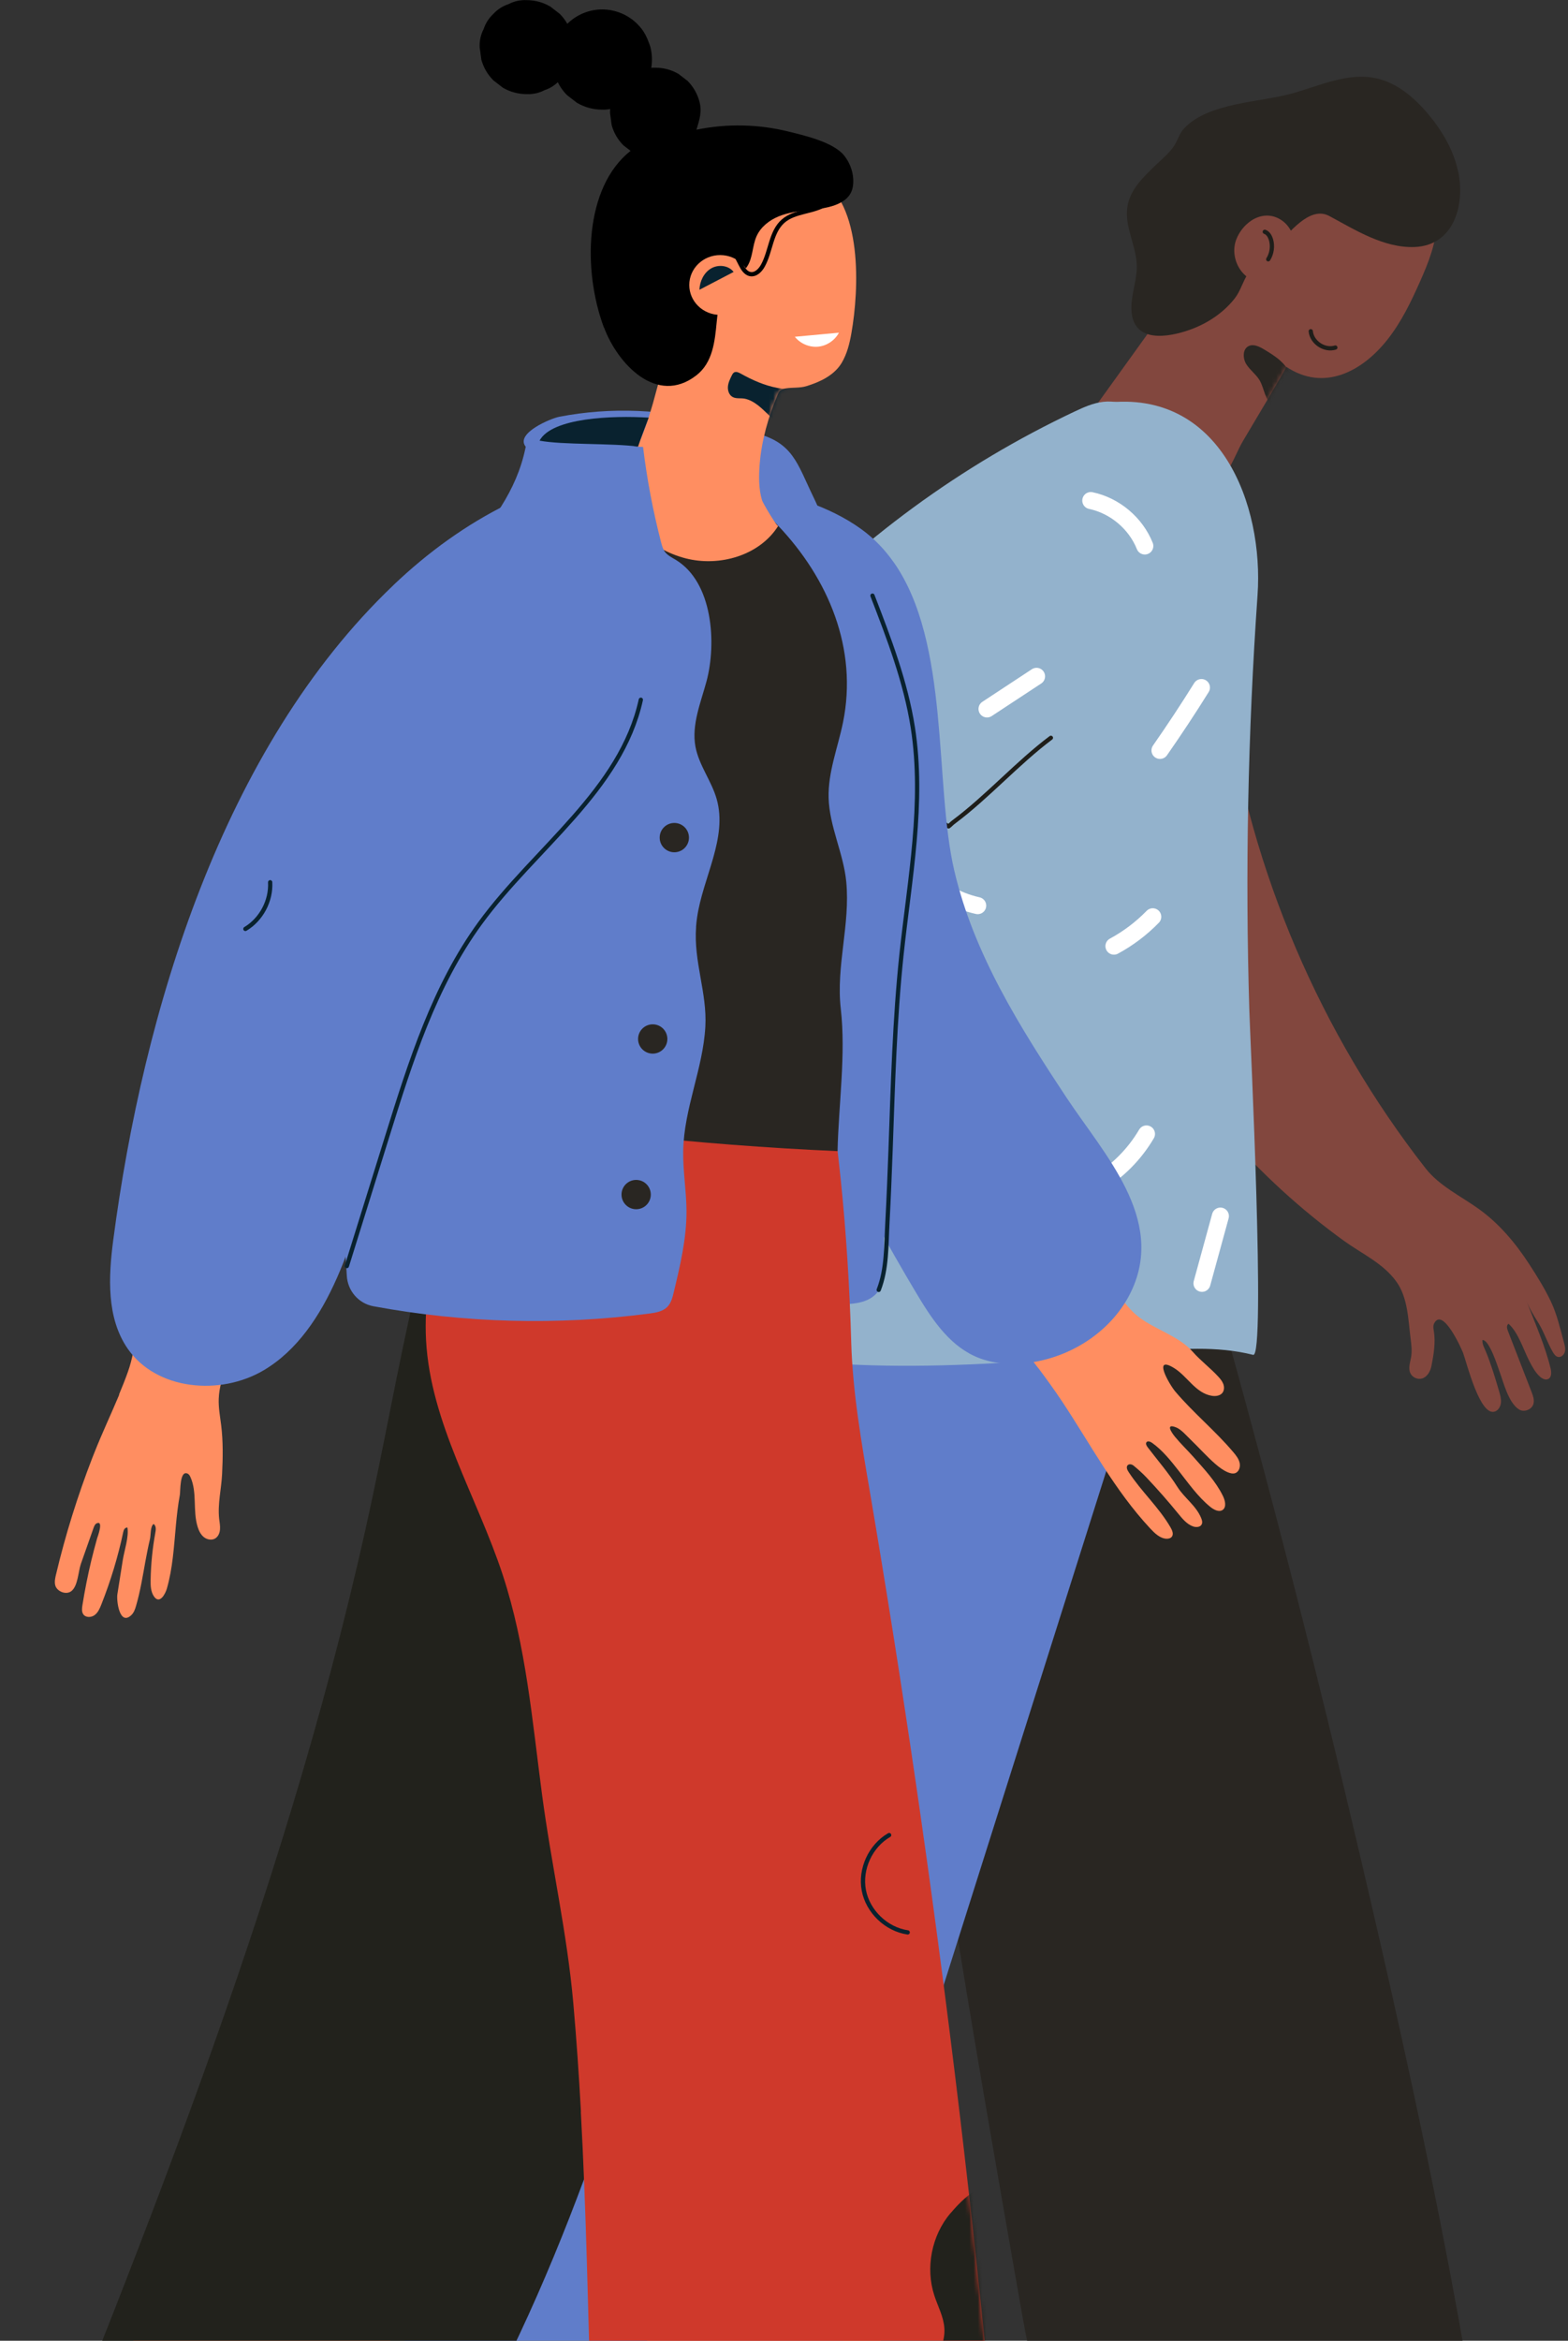
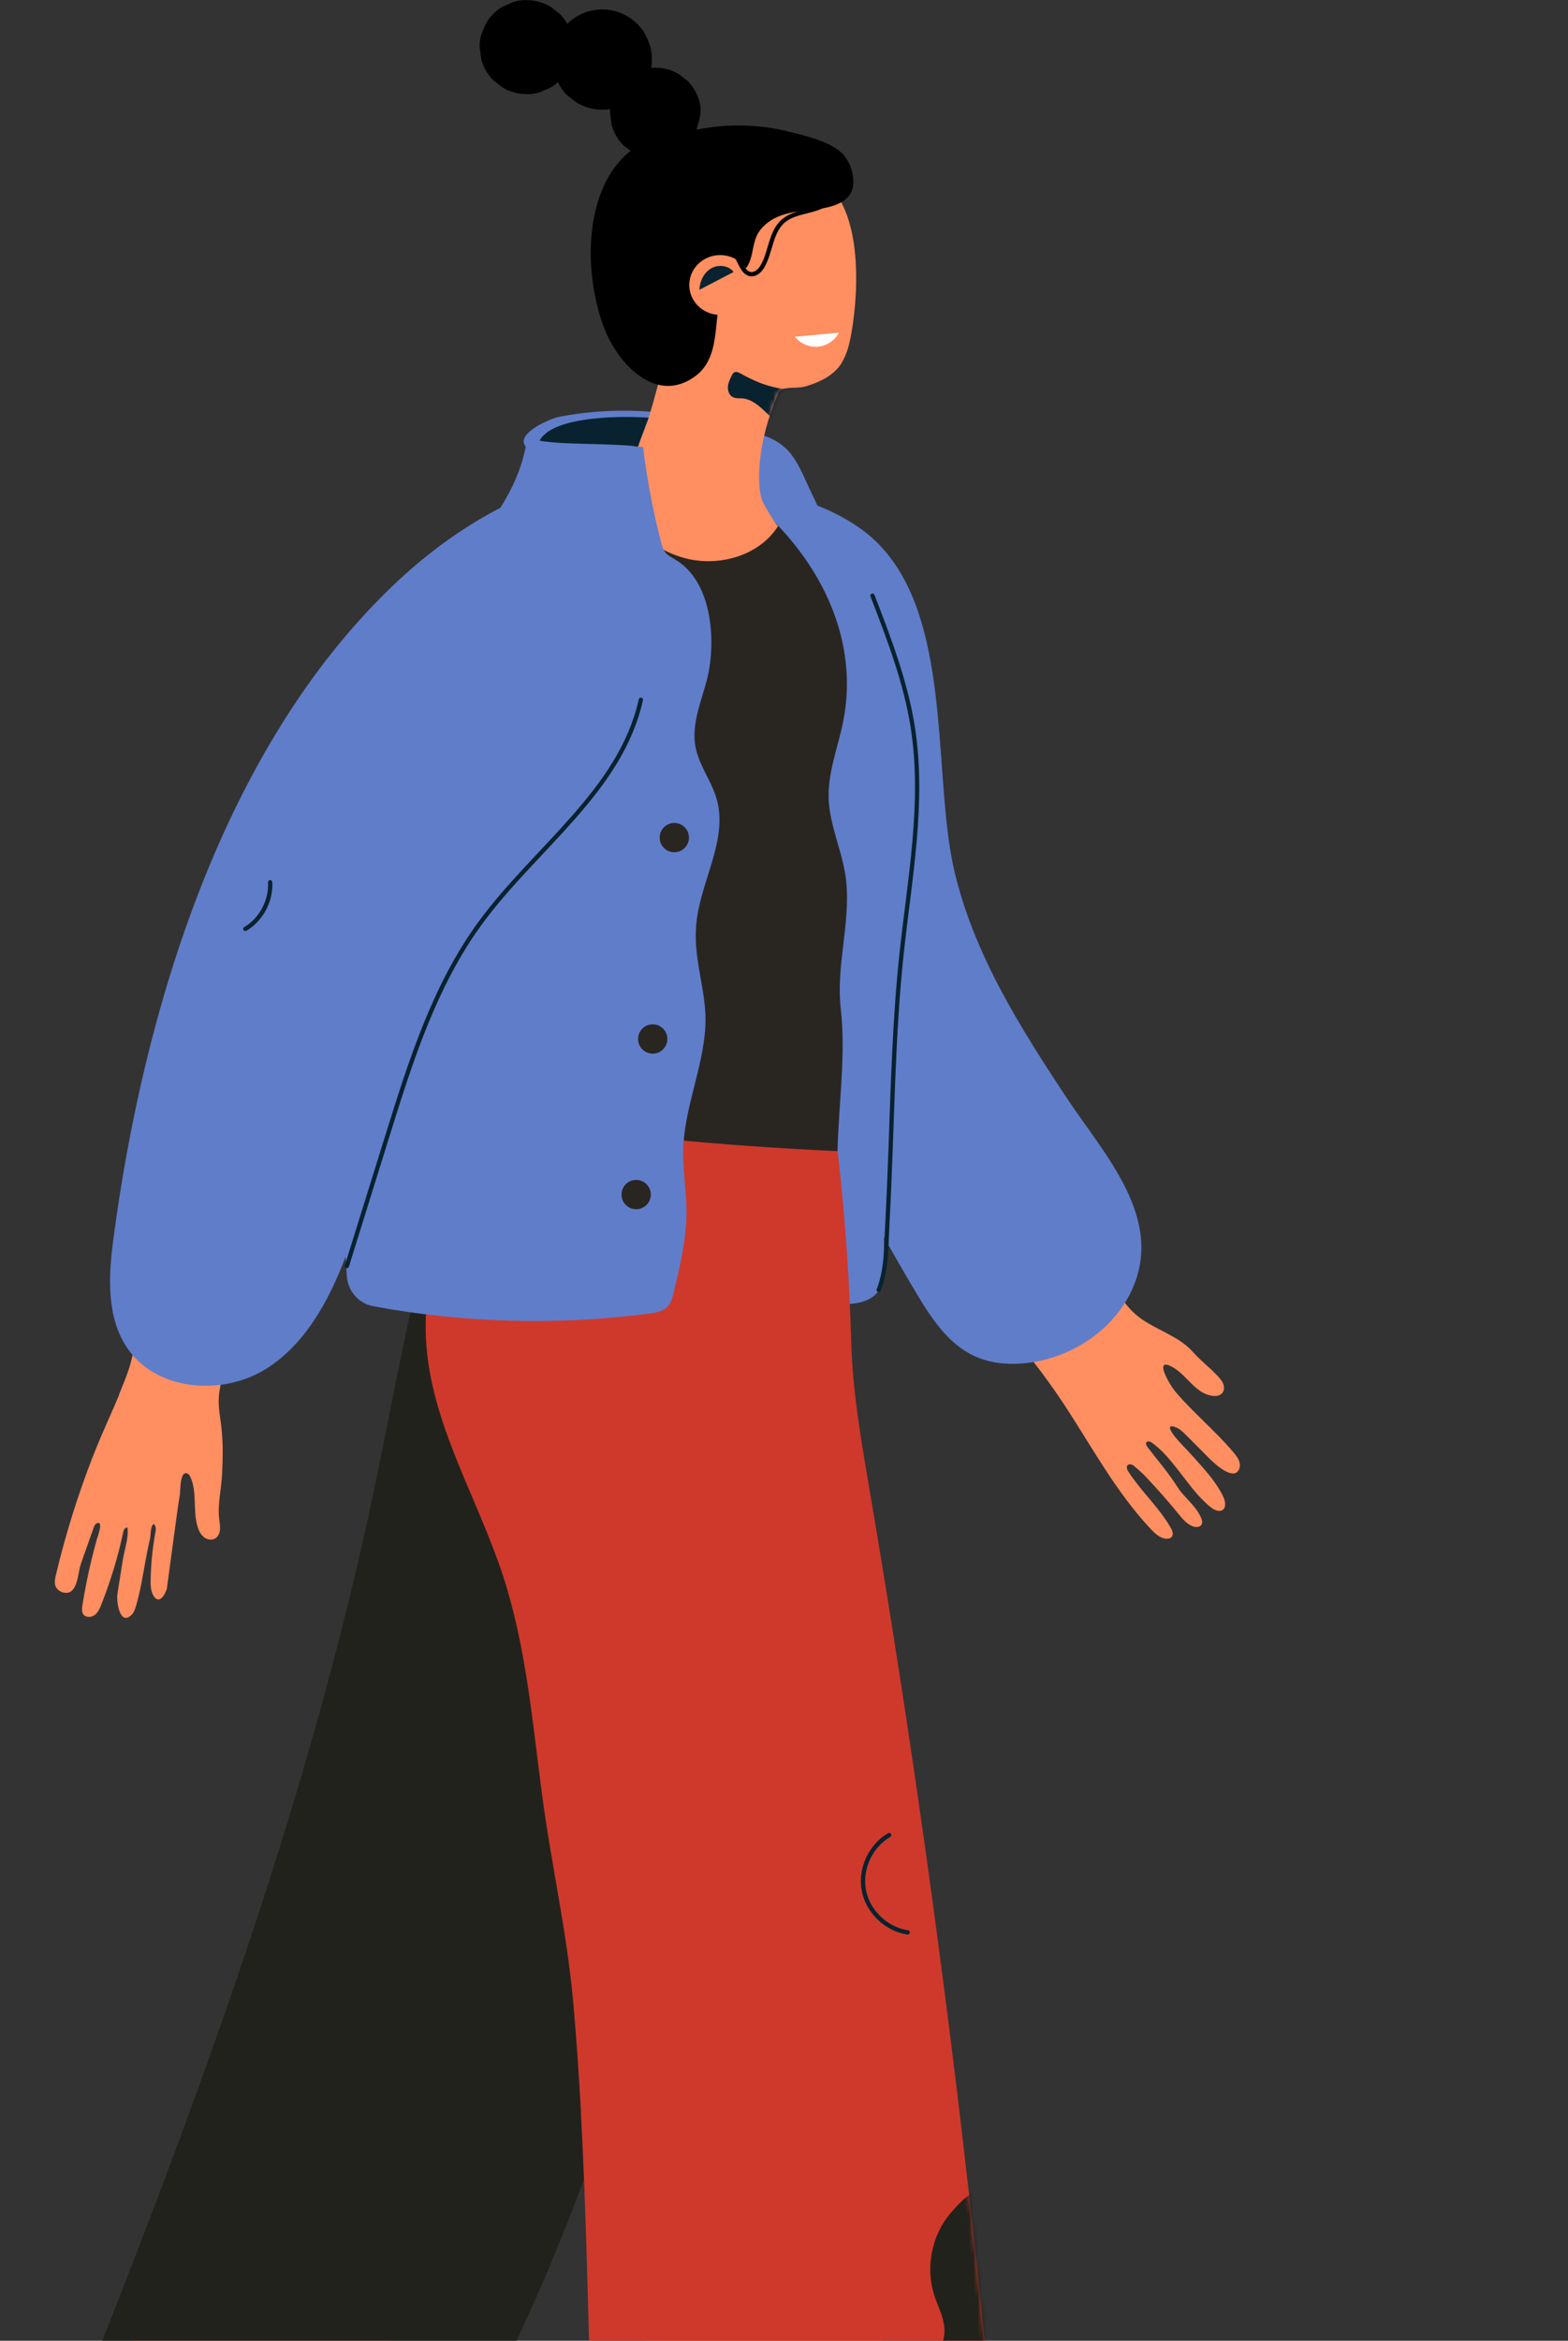
<svg xmlns="http://www.w3.org/2000/svg" width="368" height="549" viewBox="0 0 368 549" fill="none">
  <rect x="0" y="0" width="368" height="549" fill="#333333" stroke="none" />
  <g clip-path="url(#clip0_4430_225)">
    <path d="M276.496 251.401C283.598 261.505 291.768 270.849 300.863 279.168C305.509 283.412 310.394 287.402 315.503 291.084C319.7 294.105 324.585 296.269 327.701 300.569C330.424 304.307 330.494 309.52 331.056 313.932C331.238 315.365 331.421 316.827 331.182 318.246C330.972 319.525 330.452 320.874 331 322.054C331.449 323.052 332.698 323.628 333.751 323.305C334.986 322.939 335.702 321.619 335.955 320.354C336.474 317.782 336.951 314.817 336.516 312.218C336.418 311.628 336.306 310.995 336.558 310.447C338.523 306.4 342.931 316.138 343.38 317.319C344.208 319.525 347.338 332.382 350.875 331.047C351.704 330.738 352.181 329.839 352.265 328.954C352.335 328.068 352.083 327.197 351.844 326.354C350.918 323.206 349.977 320.045 348.728 317.01C348.391 316.194 347.801 315.155 347.928 314.283C349.556 314.227 351.465 320.438 351.97 321.801C352.911 324.373 354.006 328.911 356.448 330.541C357.641 331.342 359.55 330.626 359.901 329.221C360.14 328.307 359.789 327.366 359.452 326.48C357.599 321.703 355.746 316.925 353.893 312.148C353.669 311.571 353.5 310.883 354.034 310.475C356.308 312.457 357.529 316.518 358.89 319.159C359.578 320.48 360.28 321.843 361.389 322.855C361.936 323.347 362.722 323.768 363.382 323.417C364.182 322.996 364.126 321.843 363.915 320.958C362.596 315.492 360.196 310.208 358.189 304.967C358.89 306.808 359.999 308.592 361.038 310.251C362.357 312.372 363.143 314.86 364.393 317.038C364.701 317.572 365.08 318.134 365.67 318.26C366.4 318.401 367.088 317.754 367.27 317.024C367.453 316.307 367.242 315.548 367.046 314.831C366.133 311.543 365.459 308.368 363.986 305.262C362.512 302.157 360.687 299.234 358.806 296.353C355.634 291.491 351.816 286.967 347.086 283.566C342.889 280.545 337.807 278.156 334.565 274.011C309.917 242.478 293.634 204.398 287.851 164.73C286.434 155.02 282.868 140.546 276.608 132.635C270.362 124.738 255.006 124.049 249.054 132.621C240.759 144.551 244.886 166.107 247.061 179.47C249.672 195.503 254.627 211.129 261.603 225.785C265.842 234.694 270.839 243.265 276.524 251.345L276.496 251.401Z" fill="#82473E" />
    <path d="M266.937 254.942C256.733 248.183 239.005 244.122 226.877 247.031C213.963 250.123 212.56 260.015 210.623 272.156C205.373 305.065 208.615 338.734 212.714 371.573C219.873 428.89 229.867 485.814 239.861 542.71C243.931 565.868 251.09 587.62 254.164 610.764C286.617 614.628 318.255 599.438 350.862 597.105C343.001 539.394 330.242 481.739 316.739 424.801C309.538 394.393 301.846 364.097 293.691 333.928C289.733 319.272 285.662 304.658 281.465 290.058C278.307 279.055 277.1 261.645 266.937 254.914V254.942Z" fill="#292622" />
    <path d="M150.097 388.66C136.748 429.424 122.599 469.809 108.156 510.236C101.025 530.204 93.88 550.214 88.897 570.814C85.585 584.515 83.241 598.44 81.809 612.464C81.598 614.557 81.43 616.792 82.412 618.647C84.111 621.85 88.336 622.525 91.943 622.82C105.475 623.916 119.006 625.012 132.537 626.122C148.735 627.443 156.75 628.764 166.604 616.693C194.705 582.266 202.158 526.607 215.254 485.238C231.2 434.862 247.145 384.486 263.091 334.11C270.376 311.08 278.629 284.648 272.313 260.408C267.905 243.462 245.405 217.48 226.091 220.543C214.819 222.328 205.345 230.478 199.211 240.146C193.077 249.813 189.778 260.971 186.522 271.959C174.913 311.023 162.758 349.933 150.083 388.66H150.097Z" fill="#607DCA" />
    <path d="M289.873 49.785C291.782 47.129 293.691 44.487 295.586 41.832C300.106 35.55 308.485 34.82 315.49 36.323C319.279 37.138 322.269 38.937 325.75 40.413C328.894 41.733 333.541 42.492 335.534 45.471C336.811 47.382 337.218 49.743 337.19 52.033C337.134 56.895 335.267 61.547 333.288 66.001C331.168 70.778 328.88 75.528 325.638 79.631C319.729 87.135 310.703 91.927 301.888 86.025C302.057 86.123 292.428 102.227 291.726 103.421C289.325 107.468 287.459 114.986 281.83 113.665C277.647 112.681 252.859 105.978 252.985 102.55C253.041 101.018 253.967 99.669 254.866 98.433C266.53 82.217 278.194 66.001 289.859 49.785H289.873Z" fill="#82473E" />
    <mask id="mask0_4430_225" style="mask-type:luminance" maskUnits="userSpaceOnUse" x="253" y="35" width="85" height="79">
      <path d="M289.943 49.757C291.852 47.101 293.761 44.46 295.656 41.804C300.175 35.523 308.555 34.792 315.56 36.296C319.349 37.111 322.339 38.909 325.82 40.385C328.964 41.706 333.611 42.464 335.604 45.443C336.881 47.354 337.288 49.715 337.26 52.005C337.204 56.867 335.337 61.519 333.358 65.973C331.238 70.751 328.95 75.5 325.708 79.603C319.799 87.107 310.717 91.927 301.888 86.025C302.056 86.123 292.385 102.227 291.782 103.393C289.648 107.595 287.515 114.958 281.886 113.637C277.703 112.653 252.914 105.951 253.041 102.522C253.097 100.99 254.023 99.641 254.922 98.405C266.586 82.189 278.25 65.973 289.915 49.757H289.943Z" fill="white" />
    </mask>
    <g mask="url(#mask0_4430_225)">
      <path d="M304.007 90.395C303.418 88.175 302.168 86.123 300.456 84.578C299.319 83.552 297.985 82.751 296.666 81.95C295.557 81.29 294.196 80.601 293.031 81.177C291.585 81.908 291.655 84.1 292.525 85.463C293.395 86.826 294.799 87.81 295.627 89.201C296.806 91.224 296.848 94.133 298.926 95.215C300.245 95.903 301.972 95.426 302.94 94.316C303.923 93.206 304.19 91.59 303.881 90.142" fill="#292622" />
    </g>
    <path d="M192.936 179.484C189.75 195.686 187.434 212.112 182.086 227.71C177.341 241.537 170.225 254.479 165.902 268.46C161.284 283.383 161.62 299.051 161.649 314.55C196.094 323.473 232.365 320.185 267.807 317.108C276.58 316.349 285.563 315.618 294.111 317.768C297.101 318.513 293.396 243.279 293.213 237.11C292.216 204.609 292.862 172.05 295.136 139.605C296.624 118.443 286.461 91.252 259.525 94.47C253.981 95.13 249.012 98.081 244.226 100.976C240.085 103.477 235.944 105.979 231.789 108.48C211.577 120.677 200.67 145.97 195.406 168.017C194.494 171.826 193.694 175.648 192.936 179.484Z" fill="#93B2CC" />
    <path d="M234.583 127.647C228.084 125.862 221.304 129.01 215.521 132.452C188.824 148.345 168.513 173.175 153.634 200.098C148.862 208.74 144.805 217.789 141.548 227.134C130.656 258.301 124.564 291.238 115.076 322.953C113.602 327.886 112.521 332.93 111.833 338.017C111.482 340.645 111.23 343.272 111.089 345.914C110.991 347.797 110.444 350.65 111.033 352.476C111.3 353.277 111.988 354.008 112.83 354.022C113.503 354.036 114.135 353.6 114.514 353.038C114.893 352.476 115.062 351.802 115.216 351.141C116.016 347.614 116.283 344.003 116.704 340.42C116.844 339.239 117.027 337.989 117.771 337.076C117.953 336.991 118.079 337.258 118.093 337.455C118.276 340.968 117.335 344.228 117.153 347.671C116.942 351.535 116.788 355.399 116.872 359.263C116.914 361.006 118.529 362.186 120.213 361.737C122.487 361.118 121.869 358.758 122.038 356.917C122.585 351.099 123.694 345.113 123.778 339.282C123.708 343.975 123.947 348.682 124.48 353.348C124.873 356.846 124.354 360.317 125.168 363.746C125.336 364.434 125.547 365.137 126.01 365.671C127.119 366.95 128.902 366.598 129.758 365.264C131.611 362.425 130.796 358.027 130.642 354.795C130.488 351.451 130.6 348.092 130.74 344.734C130.811 343.019 130.909 341.291 131.007 339.577C130.881 345.479 131.218 351.38 132.004 357.226C132.242 359.025 132.214 361.526 134.502 361.751C136.762 361.975 137.52 359.713 137.717 357.914C138.685 349.16 137.45 340.181 139.401 331.595C139.892 329.445 141.647 328.237 142.517 330.598C143.05 332.017 143.5 334.406 143.738 335.994C144.089 338.312 144.103 340.673 144.707 342.949C145.114 344.495 146.419 346.265 147.921 345.703C149.409 345.155 149.269 343.048 149.002 341.488C147.907 335.122 149.226 328.588 148.763 322.152C148.37 316.771 146.419 312.569 148.019 307.047C149.156 303.098 151.206 299.487 153.185 295.875C158.87 285.449 164.021 274.727 168.597 263.767C172.682 253.987 175.026 242.394 180.402 233.317C181.216 231.939 182.311 230.759 183.391 229.593C191.757 220.586 200.137 211.578 208.503 202.571C216.265 194.224 224.518 186.538 232.547 178.444C238.681 172.261 244.843 165.601 247.538 157.31C251.005 146.589 246.612 130.949 234.583 127.661V127.647Z" fill="#82473E" />
-     <path d="M274.179 139.858C265.182 161.273 251.51 182.814 236.688 200.562C236.112 201.25 235.467 201.967 234.596 202.192C233.459 202.487 232.294 201.883 231.284 201.279C209.513 188.534 194.48 169.493 181.454 148.345C201.442 126.748 225.627 109.042 252.24 96.508C254.374 95.496 256.578 94.513 258.922 94.246C263.806 93.698 268.593 96.395 271.807 100.119C276.453 105.515 279.205 112.527 279.247 119.623C279.289 126.621 276.903 133.394 274.194 139.858H274.179Z" fill="#93B2CC" />
-     <path d="M342.257 40.342C342.271 40.427 342.285 40.497 342.299 40.581C343.815 48.408 341.05 57.57 332.01 57.935C324.809 58.216 318.072 53.931 311.966 50.656C307.264 48.141 302.407 54.928 299.333 57.865C297.298 59.804 294.448 61.856 292.89 64.188C291.669 66.015 291.178 68.207 289.76 70.02C286.883 73.673 282.742 76.259 278.348 77.65C272.621 79.477 265.322 79.969 265.533 71.819C265.617 68.657 266.838 65.594 266.796 62.418C266.74 57.71 263.877 53.214 264.578 48.563C265.196 44.446 268.354 41.523 271.19 38.769C272.649 37.349 274.376 35.972 275.513 34.272C276.411 32.923 276.734 31.391 277.843 30.183C283.542 24 295.81 24.028 303.347 21.892C309.79 20.079 316.317 16.96 322.872 18.337C327.771 19.363 331.842 22.806 335.084 26.642C338.439 30.618 341.19 35.242 342.229 40.342H342.257Z" fill="#292622" />
    <path d="M246.64 173.048C238.85 178.88 231.775 186.833 223.985 192.664C223.073 193.353 223.522 193.1 222.624 193.817C221.402 193.03 220.055 192.412 218.665 192.018" stroke="#1F1E1A" stroke-linecap="round" stroke-linejoin="round" />
    <path d="M293.676 51.738C292.09 52.778 290.813 54.408 290.125 56.221C289.213 58.638 289.732 61.49 291.29 63.542C292.259 64.807 293.634 65.804 295.192 66.057C299.712 66.816 303.741 62.095 303.853 57.893C303.923 55.49 302.8 53.045 300.821 51.682C298.407 50.024 295.768 50.361 293.662 51.738H293.676Z" fill="#82473E" />
    <path d="M168.021 347.418C174.506 348.092 181.202 346.575 186.774 343.202C192.347 339.816 196.782 334.588 199.197 328.518" stroke="black" stroke-linecap="round" stroke-linejoin="round" />
    <path d="M269.07 265.959C266.263 270.737 262.221 274.798 257.448 277.608" stroke="white" stroke-width="4" stroke-miterlimit="10" stroke-linecap="round" />
    <path d="M188.234 286.011C189.357 290.915 192.473 295.328 196.698 298.04" stroke="white" stroke-width="4" stroke-miterlimit="10" stroke-linecap="round" />
    <path d="M225.473 248.127C226.413 255.252 226.904 262.418 226.946 269.599" stroke="white" stroke-width="4" stroke-miterlimit="10" stroke-linecap="round" />
    <path d="M227.241 308.677C233.993 308.073 240.632 306.541 246.892 304.18" stroke="white" stroke-width="4" stroke-miterlimit="10" stroke-linecap="round" />
    <path d="M270.544 215.021C267.877 217.761 264.789 220.094 261.435 221.906" stroke="white" stroke-width="4" stroke-miterlimit="10" stroke-linecap="round" />
    <path d="M216.293 204.876C219.802 208.628 224.448 211.283 229.459 212.408" stroke="white" stroke-width="4" stroke-miterlimit="10" stroke-linecap="round" />
    <path d="M206.271 143.3C206.621 146.462 206.972 149.61 207.323 152.771" stroke="white" stroke-width="4" stroke-miterlimit="10" stroke-linecap="round" />
    <path d="M231.649 166.275C235.523 163.732 239.398 161.174 243.272 158.631" stroke="white" stroke-width="4" stroke-miterlimit="10" stroke-linecap="round" />
    <path d="M256.003 117.403C261.632 118.583 266.544 122.714 268.678 128.054" stroke="white" stroke-width="4" stroke-miterlimit="10" stroke-linecap="round" />
    <path d="M281.97 161.259C278.854 166.261 275.612 171.165 272.243 175.999" stroke="white" stroke-width="4" stroke-miterlimit="10" stroke-linecap="round" />
-     <path d="M286.42 285.224L282.097 300.99" stroke="white" stroke-width="4" stroke-miterlimit="10" stroke-linecap="round" />
    <path d="M200.754 244.923C194.789 247.973 188.571 250.502 182.17 252.469" stroke="white" stroke-width="4" stroke-miterlimit="10" stroke-linecap="round" />
    <path d="M296.835 54.366C297.593 54.633 298.042 55.406 298.28 56.165C298.744 57.711 298.505 59.453 297.649 60.816" stroke="#1F1E1A" stroke-linecap="round" stroke-linejoin="round" />
    <path d="M307.629 77.692C307.868 80.334 310.885 82.315 313.398 81.514" stroke="#1F1E1A" stroke-linecap="round" stroke-linejoin="round" />
    <mask id="mask1_4430_225" style="mask-type:luminance" maskUnits="userSpaceOnUse" x="81" y="220" width="194" height="407">
      <path d="M150.097 388.66C136.748 429.424 122.599 469.809 108.156 510.236C101.025 530.204 93.88 550.214 88.897 570.814C85.585 584.515 83.241 598.44 81.809 612.464C81.598 614.557 81.43 616.792 82.412 618.647C84.111 621.85 88.336 622.525 91.943 622.82C105.475 623.916 119.006 625.012 132.537 626.122C148.735 627.443 156.75 628.764 166.604 616.693C194.705 582.266 202.158 526.607 215.254 485.238C231.2 434.862 247.145 384.486 263.091 334.11C270.376 311.08 278.629 284.648 272.313 260.408C267.905 243.462 245.405 217.48 226.091 220.543C214.819 222.328 205.345 230.478 199.211 240.146C193.077 249.813 189.778 260.971 186.522 271.959C174.913 311.023 162.758 349.933 150.083 388.66H150.097Z" fill="white" />
    </mask>
    <g mask="url(#mask1_4430_225)">
      <path d="M117.896 453.692C123.609 452.68 129.645 457.514 129.926 463.317C130.333 471.959 120.156 478.816 121.63 487.346C122.065 489.847 123.483 492.053 124.606 494.33C127.034 499.206 128.213 504.7 128.017 510.138C127.933 512.358 127.61 514.606 126.585 516.574C124.536 520.494 120.086 522.546 115.763 523.487C106.443 525.497 96.785 523.557 87.451 521.632" fill="#292622" />
    </g>
    <mask id="mask2_4430_225" style="mask-type:luminance" maskUnits="userSpaceOnUse" x="110" y="127" width="139" height="240">
      <path d="M234.583 127.647C228.084 125.862 221.304 129.01 215.521 132.452C188.824 148.345 168.513 173.175 153.634 200.098C148.862 208.74 144.805 217.789 141.548 227.134C130.656 258.301 124.564 291.238 115.076 322.953C113.602 327.886 112.521 332.93 111.833 338.017C111.482 340.645 111.23 343.272 111.089 345.914C110.991 347.797 110.444 350.65 111.033 352.476C111.3 353.277 111.988 354.008 112.83 354.022C113.503 354.036 114.135 353.6 114.514 353.038C114.893 352.476 115.062 351.802 115.216 351.141C116.016 347.614 116.283 344.003 116.704 340.42C116.844 339.239 117.027 337.989 117.771 337.076C117.953 336.991 118.079 337.258 118.093 337.455C118.276 340.968 117.335 344.228 117.153 347.671C116.942 351.535 116.788 355.399 116.872 359.263C116.914 361.006 118.529 362.186 120.213 361.737C122.487 361.118 121.869 358.758 122.038 356.917C122.585 351.099 123.694 345.113 123.778 339.282C123.708 343.975 123.947 348.682 124.48 353.348C124.873 356.846 124.354 360.317 125.168 363.746C125.336 364.434 125.547 365.137 126.01 365.671C127.119 366.95 128.902 366.598 129.758 365.264C131.611 362.425 130.796 358.027 130.642 354.795C130.488 351.451 130.6 348.092 130.74 344.734C130.811 343.019 130.909 341.291 131.007 339.577C130.881 345.479 131.218 351.38 132.004 357.226C132.242 359.025 132.214 361.526 134.502 361.751C136.762 361.975 137.52 359.713 137.717 357.914C138.685 349.16 137.45 340.181 139.401 331.595C139.892 329.445 141.647 328.237 142.517 330.598C143.05 332.017 143.5 334.406 143.738 335.994C144.089 338.312 144.103 340.673 144.707 342.949C145.114 344.495 146.419 346.265 147.921 345.703C149.409 345.155 149.269 343.048 149.002 341.488C147.907 335.122 149.226 328.588 148.763 322.152C148.37 316.771 146.419 312.569 148.019 307.047C149.156 303.098 151.206 299.487 153.185 295.875C158.87 285.449 164.021 274.727 168.597 263.767C172.682 253.987 175.026 242.394 180.402 233.317C181.216 231.939 182.311 230.759 183.391 229.593C191.757 220.586 200.137 211.578 208.503 202.571C216.265 194.224 224.518 186.538 232.547 178.444C238.681 172.261 244.843 165.601 247.538 157.31C251.005 146.589 246.612 130.949 234.583 127.661V127.647Z" fill="white" />
    </mask>
    <g mask="url(#mask2_4430_225)">
      <path d="M144.959 260.029C144.285 265.566 137.997 269.304 132.523 268.222C113.405 264.47 119.525 234.371 135.835 230.52C140.762 229.354 145.647 228.609 147.514 234.174C148.847 238.137 143.724 241.973 143.218 245.654C142.531 250.629 145.548 255.097 144.959 260.015V260.029Z" fill="#292622" />
    </g>
    <path d="M157.859 210.637C158.21 213.377 156.428 216.243 153.803 217.129" stroke="#1F1E1A" stroke-linecap="round" stroke-linejoin="round" />
  </g>
  <g clip-path="url(#clip1_4430_225)">
    <path d="M243.678 320.851C245.594 323.415 247.481 326.008 249.27 328.699C256.044 338.9 261.551 349.467 269.945 358.484C271.015 359.626 272.269 360.837 273.776 360.894C274.268 360.908 274.79 360.781 275.057 360.373C275.466 359.767 275.113 358.921 274.733 358.259C271.959 353.469 267.888 349.862 264.875 345.24C264.565 344.775 264.269 344.127 264.621 343.69C264.959 343.282 265.635 343.408 266.043 343.747C267.029 344.55 268.114 345.522 268.987 346.438C271.593 349.199 274.114 352.045 276.508 354.99C277.508 356.216 278.578 357.526 280.043 358.02C280.789 358.273 281.761 358.175 282.057 357.47C282.24 357.033 282.099 356.498 281.902 356.033C280.705 353.116 277.958 351.327 276.325 348.734C274.283 345.494 271.691 342.507 269.367 339.463C269.1 339.111 268.818 338.632 269.057 338.28C269.339 337.871 269.987 338.111 270.409 338.421C272.776 340.097 274.832 342.648 276.62 344.944C278.93 347.889 281.099 351.003 284 353.384C284.859 354.088 286.071 354.737 286.944 354.145C287.888 353.483 287.549 351.947 287.014 350.862C285.31 347.396 282.634 344.578 280.099 341.718C278.677 340.111 277.142 338.66 275.775 336.998C274.846 335.87 273.494 333.757 276.071 334.8C277.254 335.279 278.508 336.772 279.423 337.646C281.381 339.52 283.184 341.577 285.226 343.352C286.127 344.127 287.085 344.86 288.169 345.311C288.718 345.536 289.324 345.691 289.873 345.522C290.761 345.226 291.141 344.099 290.944 343.141C290.747 342.183 290.113 341.365 289.465 340.605C285.212 335.561 280.127 331.432 275.86 326.402C274.381 324.655 270.409 317.695 275.578 320.879C278.663 322.781 280.592 326.754 284.423 327.374C285.31 327.515 286.352 327.374 286.902 326.67C287.338 326.092 287.352 325.275 287.099 324.599C286.845 323.922 286.366 323.359 285.874 322.823C283.972 320.766 281.761 319.132 279.944 317.061C276.789 313.44 271.24 311.876 267.41 309.001C265.311 307.423 263.706 305.296 262.241 303.112C256.621 294.757 250.791 277.412 237.96 279.934C233.637 280.78 229.862 284.034 228.397 288.205C226.271 294.25 228.947 300.956 232.637 306.198C236.2 311.242 240.017 316.004 243.692 320.907L243.678 320.851Z" fill="#FF8E61" />
    <path d="M209.723 131.851C207.652 128.907 205.174 126.3 202.174 124.13C194.329 118.452 184.682 115.902 175.217 113.817C165.021 111.576 157.007 116.804 154.627 126.836C151.852 138.474 158.739 144.631 162.204 154.55C167.288 169.147 168.612 185.97 172.26 201.032C175.062 212.628 176.006 223.885 180.668 235.045C190.47 258.504 201.934 281.273 214.948 303.112C218.455 308.987 222.398 315.102 228.595 318.005C232.792 319.977 237.651 320.231 242.228 319.512C252.045 317.991 261.241 311.819 265.509 302.844C273.565 285.852 259.129 270.762 250.326 257.461C239.369 240.906 228.525 223.73 223.961 204.174C219.201 183.8 223.06 150.802 209.737 131.851H209.723Z" fill="#607DCA" />
    <path d="M182.695 676.278C172.513 677.447 165.752 679.195 163.147 664.386C160.781 650.945 159.753 637.151 158.387 623.582C155.978 599.63 153.626 575.621 152.021 551.598C151.176 538.889 150.345 526.025 152.584 513.486C154.823 500.946 160.499 488.561 170.527 480.699C181.681 471.963 200.554 471.315 208.102 483.291C212.525 490.322 211.835 499.297 210.99 507.554C208.102 535.677 205.145 563.8 202.145 591.909C199.201 619.454 198.568 648.817 192.695 675.813C189.075 675.616 185.737 675.912 182.695 676.264V676.278Z" fill="#FF8E61" />
    <path d="M143.091 155.297C134.106 170.514 128.501 187.788 127.43 205.47C126.712 217.475 130.022 226.407 132.233 237.679C135.627 255.024 133.092 274.242 132.81 291.854C132.782 293.432 132.782 295.081 133.557 296.447C134.303 297.772 135.669 298.603 137.007 299.293C145.979 303.929 156.457 304.394 166.541 304.76C176.371 305.127 186.202 305.479 196.018 305.845C199.737 305.986 204.117 305.803 206.215 302.717C207.384 300.984 207.497 298.772 207.511 296.673C207.567 287.599 206.722 278.427 208.159 269.409C209.454 261.294 214.003 255.038 215.989 247.133C220.482 229.211 221.75 210.5 219.679 192.141C218.933 185.547 217.764 179.01 216.595 172.486C214.848 162.68 213.088 152.887 211.342 143.081C210.792 139.981 209.863 136.388 206.962 135.162C205.609 134.599 204.06 134.669 202.68 134.19C196.934 132.175 193.328 121.538 190.934 116.635C187.061 108.702 186.188 103.7 176.991 101.502C173.991 100.784 171.006 100.065 168.034 99.248C156.091 95.965 143.387 95.401 131.233 97.754C129.233 98.149 121.163 101.53 123.247 104.588C123.726 105.292 124.585 105.645 125.388 105.94C128.613 107.166 131.233 109.787 134.064 111.774C136.923 113.774 139.824 115.747 142.486 118.015C156.26 129.738 151.063 141.785 143.091 155.268V155.297Z" fill="#607DCA" />
    <path d="M22.478 656.876C12.591 654.157 5.676 653.255 8.788 638.546C11.619 625.189 15.802 612.015 19.605 598.911C26.309 575.79 30.506 546.963 37.984 524.081C41.942 511.978 46.237 497.578 52.997 486.785C59.758 475.993 71.954 474.443 84.193 470.906C97.798 466.975 115.558 473.414 118.079 487.349C119.558 495.521 115.572 503.594 111.699 510.935C98.516 535.944 85.292 560.925 72.011 585.892C58.997 610.338 45.603 637.883 30.083 660.751C26.802 659.215 25.435 657.694 22.492 656.89L22.478 656.876Z" fill="#FF8E61" />
    <path d="M172.583 398.274C181.104 371.053 189.765 343.535 191.737 315.074C193.61 288.064 188.343 255.066 173.259 232.015C165.118 219.574 146.457 215.136 134.134 223.604C127.388 228.239 122.712 235.298 118.769 242.484C100.685 275.496 95.347 313.707 87.545 350.538C68.954 438.387 35.083 522.151 1.38 605.378C26.139 611.507 51.518 615.114 76.996 616.129C79.165 616.213 81.46 616.256 83.376 615.241C90.714 611.338 97.122 594.078 101.079 587.287C108.614 574.311 115.586 561.01 121.952 547.427C144.345 499.706 156.879 448.405 172.583 398.274Z" fill="#22221C" />
    <path d="M136.317 495.281C138.838 541.439 138.063 587.978 142.345 633.741C150.401 633.642 237.946 627.471 237.805 625.428C230.89 532.985 219.637 440.867 204.088 349.481C202.131 338.012 200.117 326.501 199.779 314.863C199.046 289.093 196.582 263.745 191.709 238.384C190.638 232.818 189.314 226.943 185.357 222.885C182.878 220.335 179.597 218.743 176.259 217.559C163.428 212.98 148.767 213.825 136.556 219.842C125.36 225.351 116.825 234.918 111.473 246.091C105.642 258.264 105.389 274.327 102.854 287.655C101.178 296.476 99.502 305.394 99.995 314.369C101.051 333.729 111.938 350.975 117.994 369.39C123.458 386.03 124.923 403.571 127.205 420.831C129.402 437.429 133.092 453.238 134.556 469.864C135.303 478.331 135.88 486.813 136.345 495.31L136.317 495.281Z" fill="#CF392B" />
    <path d="M97.615 249.5C97.573 252.713 97.644 255.925 97.827 259.138C130.459 264.9 163.457 268.521 196.568 269.987C196.808 259.053 198.554 247.359 197.329 236.636C196.174 226.534 199.582 216.854 198.611 206.794C197.963 200.13 194.667 193.86 194.47 187.167C194.301 181.123 196.639 175.346 197.85 169.428C201.371 152.169 194.428 135.74 182.639 123.313C174.893 115.155 170.781 107.744 157.641 105.306C138.008 101.671 122.361 114.901 119.474 132.668C119.474 143.517 116.234 155.001 111.854 164.877C107.502 174.698 106.39 185.603 104.418 196.213C101.136 213.839 97.841 231.635 97.644 249.514L97.615 249.5Z" fill="#292622" />
    <path d="M160.443 57.993C162.259 52.005 162.513 47.37 168.794 44.129C172.315 42.312 176.273 41.579 180.174 40.86C184.188 40.128 188.61 39.465 192.103 41.565C202.539 47.863 201.624 67.898 199.821 78.127C199.398 80.565 198.793 83.002 197.525 85.13C195.751 88.061 192.399 89.611 189.244 90.569C187.709 91.034 186.061 90.836 184.484 91.076C183.977 91.16 183.456 91.287 183.075 91.639C182.78 91.907 182.625 92.288 182.47 92.654C180.315 97.797 178.723 103.334 178.287 108.914C178.076 111.661 178.033 114.676 178.85 117.353C179.033 117.973 182.413 123.708 182.653 123.327C178.287 130.288 168.851 133.007 160.893 130.95C156.739 129.879 152.964 127.681 149.739 124.877C147.64 123.045 142.415 118.579 142.894 115.606C143.148 114.056 145.95 111.52 146.824 110.083C148.049 108.068 149.105 105.955 150.035 103.785C151.753 99.769 153.02 95.585 154.119 91.372C155.584 85.806 157.936 79.494 157.992 73.731C158.048 68.321 158.865 63.277 160.457 58.022L160.443 57.993Z" fill="#FF8E61" />
    <path d="M141.754 76.789C144.909 85.271 154.119 95.232 163.415 88.047C167.288 85.06 167.767 80.058 168.203 75.549C168.527 72.182 169.105 68.589 171.457 66.165C172.668 64.911 174.301 64.038 175.287 62.601C176.724 60.515 176.527 57.697 177.569 55.387C178.541 53.231 180.527 51.667 182.709 50.765C184.892 49.864 187.259 49.539 189.611 49.3C193.343 48.919 199.357 48.328 200.145 43.833C200.342 42.706 200.286 41.536 200.019 40.409C199.681 38.958 199.004 37.577 198.089 36.45C195.568 33.35 188.991 31.829 185.118 30.871C178.048 29.109 170.583 28.954 163.457 30.42C164.161 28.067 164.823 26.179 164.119 23.699C163.612 21.895 162.696 20.331 161.387 18.993C160.668 18.444 159.95 17.88 159.232 17.33C157.57 16.372 155.781 15.879 153.852 15.879C153.514 15.879 153.19 15.879 152.852 15.907C153.119 14.245 153.049 12.568 152.612 10.905C151.852 8.722 151.218 7.27 149.57 5.622C147.401 3.452 144.401 2.212 141.331 2.212C138.261 2.212 135.317 3.438 133.149 5.58C132.67 4.748 132.078 3.959 131.374 3.255C130.628 2.677 129.881 2.099 129.149 1.536C127.43 0.535 125.571 0.042 123.586 0.028C122.065 -0.028 120.656 0.282 119.346 0.972C117.98 1.423 116.797 2.17 115.797 3.255C114.727 4.255 113.966 5.439 113.516 6.805C112.826 8.116 112.516 9.539 112.572 11.06C112.699 12.033 112.84 13.019 112.966 13.991C113.487 15.865 114.431 17.485 115.797 18.852C116.544 19.43 117.29 20.007 118.022 20.571C119.741 21.571 121.6 22.064 123.586 22.079C125.107 22.135 126.515 21.825 127.825 21.135C128.994 20.754 130.008 20.134 130.909 19.289C131.458 20.388 132.163 21.388 133.05 22.29C133.839 22.896 134.627 23.516 135.416 24.122C137.247 25.178 139.205 25.714 141.317 25.714C141.965 25.742 142.599 25.686 143.204 25.573C143.176 25.883 143.162 26.207 143.176 26.531L143.556 29.363C144.063 31.166 144.979 32.73 146.289 34.069L147.993 35.379C137.134 43.96 136.726 63.376 141.726 76.803L141.754 76.789Z" fill="black" />
-     <path d="M27.984 327.107C26.083 331.629 23.984 336.082 22.168 340.661C21.999 341.069 21.844 341.492 21.675 341.901C18.21 350.834 15.351 359.992 13.14 369.305C12.943 370.122 12.76 370.968 12.957 371.785C13.309 373.236 15.478 374.152 16.731 373.194C18.309 371.982 18.365 368.544 18.985 366.783C19.971 363.979 20.971 361.161 21.956 358.358C22.111 357.935 22.294 357.456 22.717 357.273C24.393 356.54 22.886 360.485 22.773 360.865C22.294 362.584 21.844 364.303 21.421 366.036C20.59 369.502 19.9 372.997 19.337 376.519C19.224 377.238 19.14 378.041 19.562 378.633C20.14 379.436 21.435 379.393 22.224 378.788C23.013 378.196 23.421 377.238 23.787 376.308C25.97 370.799 27.703 365.106 28.928 359.302C29.055 358.738 29.294 358.287 29.9 358.259C30.294 360.401 29.167 363.683 28.815 365.896C28.393 368.573 27.97 371.236 27.548 373.913C27.308 375.448 28.055 381.422 30.829 378.802C31.421 378.238 31.702 377.435 31.928 376.646C32.928 373.222 33.491 369.7 34.125 366.191C34.449 364.444 34.787 362.697 35.195 360.964C35.42 360.034 35.237 358.019 36.054 357.428C36.702 357.907 36.589 358.808 36.449 359.527C35.787 363.148 35.42 366.84 35.35 370.517C35.322 371.884 35.378 373.363 36.167 374.476C37.519 376.364 38.843 373.729 39.167 372.574C40.533 367.812 40.815 362.852 41.265 357.949C41.491 355.497 41.758 353.046 42.209 350.622C42.364 349.819 42.138 344.648 44.082 345.649C44.364 345.79 44.533 346.099 44.673 346.381C46.335 350.002 45.195 354.342 46.392 358.132C46.673 359.034 47.11 359.921 47.842 360.513C48.575 361.105 49.673 361.316 50.49 360.837C51.208 360.415 51.575 359.541 51.631 358.71C51.701 357.878 51.532 357.047 51.434 356.216C51.053 352.708 51.955 349.213 52.124 345.719C52.307 341.929 52.377 338.111 51.913 334.32C51.659 332.235 51.251 330.164 51.335 328.065C51.532 322.851 54.307 318.427 56.772 314.017C59.462 309.184 61.912 304.211 64.081 299.124C65.039 296.884 65.968 294.418 65.363 292.051C64.828 289.924 63.137 288.289 61.405 286.937C59.433 285.401 57.152 284.048 54.659 284.034C52.194 284.02 49.927 285.288 47.842 286.585C45.716 287.909 43.617 289.29 41.744 290.938C38.195 294.08 35.491 298.166 33.998 302.675C31.942 308.889 32.223 315.638 29.998 321.809C29.364 323.584 28.66 325.345 27.928 327.092L27.984 327.107Z" fill="#FF8E61" />
+     <path d="M27.984 327.107C26.083 331.629 23.984 336.082 22.168 340.661C21.999 341.069 21.844 341.492 21.675 341.901C18.21 350.834 15.351 359.992 13.14 369.305C12.943 370.122 12.76 370.968 12.957 371.785C13.309 373.236 15.478 374.152 16.731 373.194C18.309 371.982 18.365 368.544 18.985 366.783C19.971 363.979 20.971 361.161 21.956 358.358C22.111 357.935 22.294 357.456 22.717 357.273C24.393 356.54 22.886 360.485 22.773 360.865C22.294 362.584 21.844 364.303 21.421 366.036C20.59 369.502 19.9 372.997 19.337 376.519C19.224 377.238 19.14 378.041 19.562 378.633C20.14 379.436 21.435 379.393 22.224 378.788C23.013 378.196 23.421 377.238 23.787 376.308C25.97 370.799 27.703 365.106 28.928 359.302C29.055 358.738 29.294 358.287 29.9 358.259C30.294 360.401 29.167 363.683 28.815 365.896C28.393 368.573 27.97 371.236 27.548 373.913C27.308 375.448 28.055 381.422 30.829 378.802C31.421 378.238 31.702 377.435 31.928 376.646C32.928 373.222 33.491 369.7 34.125 366.191C34.449 364.444 34.787 362.697 35.195 360.964C35.42 360.034 35.237 358.019 36.054 357.428C36.702 357.907 36.589 358.808 36.449 359.527C35.787 363.148 35.42 366.84 35.35 370.517C35.322 371.884 35.378 373.363 36.167 374.476C37.519 376.364 38.843 373.729 39.167 372.574C41.491 355.497 41.758 353.046 42.209 350.622C42.364 349.819 42.138 344.648 44.082 345.649C44.364 345.79 44.533 346.099 44.673 346.381C46.335 350.002 45.195 354.342 46.392 358.132C46.673 359.034 47.11 359.921 47.842 360.513C48.575 361.105 49.673 361.316 50.49 360.837C51.208 360.415 51.575 359.541 51.631 358.71C51.701 357.878 51.532 357.047 51.434 356.216C51.053 352.708 51.955 349.213 52.124 345.719C52.307 341.929 52.377 338.111 51.913 334.32C51.659 332.235 51.251 330.164 51.335 328.065C51.532 322.851 54.307 318.427 56.772 314.017C59.462 309.184 61.912 304.211 64.081 299.124C65.039 296.884 65.968 294.418 65.363 292.051C64.828 289.924 63.137 288.289 61.405 286.937C59.433 285.401 57.152 284.048 54.659 284.034C52.194 284.02 49.927 285.288 47.842 286.585C45.716 287.909 43.617 289.29 41.744 290.938C38.195 294.08 35.491 298.166 33.998 302.675C31.942 308.889 32.223 315.638 29.998 321.809C29.364 323.584 28.66 325.345 27.928 327.092L27.984 327.107Z" fill="#FF8E61" />
    <mask id="mask3_4430_225" style="mask-type:luminance" maskUnits="userSpaceOnUse" x="147" y="40" width="54" height="103">
      <path d="M160.443 57.993C162.26 52.005 162.513 47.37 168.795 44.129C172.316 42.312 176.273 41.579 180.174 40.86C184.188 40.128 188.611 39.465 192.103 41.565C202.54 47.863 201.624 67.898 199.821 78.127C199.399 80.565 198.793 83.002 197.526 85.13C195.751 88.061 192.399 89.611 189.244 90.569C187.709 91.034 186.061 90.836 184.484 91.076C183.977 91.16 183.456 91.287 183.076 91.639C182.78 91.907 182.625 92.288 182.47 92.654C179.315 100.206 177.696 108.899 179.132 117.057C179.639 119.932 180.597 122.707 180.921 125.61C181.414 129.921 180.526 134.247 179.625 138.488C179.358 139.742 179.034 141.108 178.02 141.912C175.935 143.56 172.992 141.602 171.09 139.756C166.231 135.008 161.358 130.273 156.499 125.525C153.767 122.862 148.669 118.748 147.753 114.831C146.852 110.957 150.007 105.87 151.218 102.235C154.246 93.204 156.612 83.947 157.387 74.422C157.823 69.025 158.823 63.39 160.457 57.993H160.443Z" fill="white" />
    </mask>
    <g mask="url(#mask3_4430_225)">
      <path d="M191.582 90.329C185.132 92.513 179.442 90.766 173.794 87.596C173.33 87.342 172.766 87.088 172.301 87.342C172.034 87.497 171.879 87.793 171.738 88.075C171.33 88.906 170.907 89.766 170.837 90.695C170.766 91.625 171.118 92.654 171.935 93.105C172.78 93.584 173.851 93.316 174.808 93.513C179.174 94.429 181.78 100.417 186.526 101.601" fill="#09222F" />
    </g>
    <path d="M163.358 217.39C163.415 216.657 163.485 215.925 163.598 215.206C164.95 205.794 170.795 196.566 168.203 187.421C166.992 183.152 164.02 179.475 163.217 175.107C162.274 169.95 164.457 164.821 165.823 159.763C168.189 150.915 167.33 136.6 158.612 131.316C157.682 130.753 156.668 130.273 156.035 129.4C155.584 128.78 155.373 128.019 155.176 127.272C153.26 119.903 151.838 112.394 150.922 104.827C142.303 104.489 133.698 104.165 125.078 103.827C124.628 103.813 124.135 103.813 123.783 104.109C123.487 104.363 123.388 104.771 123.304 105.166C119.135 125.088 99.46 136.6 88.883 152.845C78.32 169.091 71.687 187.985 70.518 207.386C69.602 222.519 74.067 239.215 75.771 254.291C77.461 269.226 80.658 284.105 81.39 299.153C81.559 302.717 84.123 305.719 87.629 306.367C108.967 310.326 130.923 310.904 152.443 308.071C153.922 307.874 155.514 307.607 156.584 306.55C157.499 305.634 157.837 304.324 158.133 303.056C159.64 296.786 161.147 290.431 161.119 283.978C161.091 279.286 160.26 274.608 160.344 269.917C160.527 259.955 164.992 250.684 165.541 240.779C165.978 232.79 162.753 225.576 163.372 217.39H163.358Z" fill="#607DCA" />
    <path d="M92.333 137.234C100.446 129.512 109.417 123.003 119.29 118.156C132.669 111.576 154.612 125.821 155.767 140.418C157.034 156.381 143.908 171.288 133.331 181.532C123.36 190.591 108.431 201.384 102.868 213.896C95.037 231.508 92.516 253.826 87.728 272.509C83.503 288.966 77.602 312.101 61.884 321.386C51.687 327.416 36.73 326.078 29.984 316.342C24.97 309.1 25.435 299.491 26.59 290.755C33.618 237.285 52.194 175.445 92.347 137.234H92.333Z" fill="#607DCA" />
    <path d="M152.246 97.952C143.74 97.43 129.529 97.952 126.628 103.348C132.008 104.377 143.571 103.912 149.753 104.743C150.317 102.939 151.598 99.741 152.246 97.952Z" fill="#09222F" />
    <path d="M150.401 164.117C145.739 185.378 125.515 198.947 112.685 216.517C101.939 231.24 96.347 248.979 90.925 266.38C87.756 276.567 84.573 286.754 81.404 296.941" stroke="#09222F" stroke-linecap="round" stroke-linejoin="round" />
    <path d="M204.765 139.699C208.652 149.774 212.553 159.932 214.229 170.598C216.99 188.267 213.454 206.203 211.567 223.984C209.962 239.116 209.567 254.333 209.018 269.522C208.807 275.257 208.581 280.977 208.272 286.711C207.976 291.981 208.173 297.575 206.229 302.534" stroke="#09222F" stroke-linecap="round" stroke-linejoin="round" />
    <path d="M63.405 206.921C63.645 211.261 61.321 215.643 57.589 217.869" stroke="#09222F" stroke-linecap="round" stroke-linejoin="round" />
    <path d="M153.189 247.119C155.087 247.119 156.626 245.58 156.626 243.682C156.626 241.783 155.087 240.244 153.189 240.244C151.291 240.244 149.753 241.783 149.753 243.682C149.753 245.58 151.291 247.119 153.189 247.119Z" fill="#292622" />
    <path d="M158.26 199.891C160.158 199.891 161.696 198.352 161.696 196.453C161.696 194.554 160.158 193.015 158.26 193.015C156.362 193.015 154.823 194.554 154.823 196.453C154.823 198.352 156.362 199.891 158.26 199.891Z" fill="#292622" />
    <path d="M149.303 283.612C151.201 283.612 152.739 282.072 152.739 280.174C152.739 278.275 151.201 276.736 149.303 276.736C147.405 276.736 145.866 278.275 145.866 280.174C145.866 282.072 147.405 283.612 149.303 283.612Z" fill="#292622" />
    <mask id="mask4_4430_225" style="mask-type:luminance" maskUnits="userSpaceOnUse" x="99" y="214" width="139" height="420">
      <path d="M136.317 495.281C138.838 541.439 138.063 587.978 142.345 633.741C150.401 633.642 237.946 627.471 237.805 625.428C230.89 532.985 219.637 440.867 204.088 349.481C202.131 338.012 200.117 326.501 199.779 314.863C199.046 289.093 196.582 263.745 191.709 238.384C190.638 232.818 189.314 226.943 185.357 222.885C182.878 220.335 179.597 218.743 176.259 217.559C163.428 212.98 148.767 213.825 136.556 219.842C125.36 225.351 116.825 234.918 111.473 246.091C105.642 258.264 105.389 274.327 102.854 287.655C101.178 296.476 99.502 305.394 99.995 314.369C101.051 333.729 111.938 350.975 117.994 369.39C123.458 386.03 124.923 403.571 127.205 420.831C129.402 437.429 133.092 453.238 134.556 469.864C135.303 478.331 135.88 486.813 136.345 495.31L136.317 495.281Z" fill="white" />
    </mask>
    <g mask="url(#mask4_4430_225)">
      <path d="M223.031 519.121C218.637 524.348 217.158 531.9 219.285 538.396C220.116 540.946 221.468 543.383 221.637 546.061C221.961 551.26 217.891 555.543 214.299 559.291C210.708 563.053 207.046 567.942 208.384 572.972C208.933 575.043 210.313 576.818 211.905 578.27C220.313 585.878 234.594 583.962 242.678 576.015C250.762 568.069 253.325 555.782 252.044 544.525C250.368 529.815 241.34 497.381 223.045 519.135L223.031 519.121Z" fill="#22221C" />
    </g>
    <path d="M186.54 78.987C187.822 80.593 189.934 81.495 191.977 81.312C194.019 81.129 195.934 79.846 196.892 78.029" fill="white" />
    <path d="M169.02 73.858C173.026 73.858 176.273 70.717 176.273 66.842C176.273 62.966 173.026 59.825 169.02 59.825C165.014 59.825 161.767 62.966 161.767 66.842C161.767 70.717 165.014 73.858 169.02 73.858Z" fill="#FF8E61" />
    <path d="M172.175 63.784C170.992 62.206 168.528 61.967 166.852 62.981C165.161 63.996 164.232 65.996 164.147 67.969" fill="#09222F" />
    <path d="M197.16 41.424C197.287 43.847 196.089 46.285 194.118 47.68C191.047 49.835 186.597 49.399 183.78 51.878C180.893 54.429 180.907 58.923 179.048 62.291C178.442 63.404 177.358 64.503 176.105 64.291C174.992 64.108 174.33 62.981 173.823 61.981C172.907 60.177 171.978 58.374 171.062 56.57" stroke="black" stroke-linecap="round" stroke-linejoin="round" />
    <path d="M208.68 430.398C204.286 432.934 201.793 438.373 202.737 443.361C203.68 448.334 208.018 452.491 213.032 453.224" stroke="#09222F" stroke-linecap="round" stroke-linejoin="round" />
  </g>
  <defs>
    <clipPath id="clip0_4430_225">
-       <rect width="305" height="685" fill="white" transform="translate(63 18)" />
-     </clipPath>
+       </clipPath>
    <clipPath id="clip1_4430_225">
      <rect width="291" height="687" fill="white" />
    </clipPath>
  </defs>
</svg>